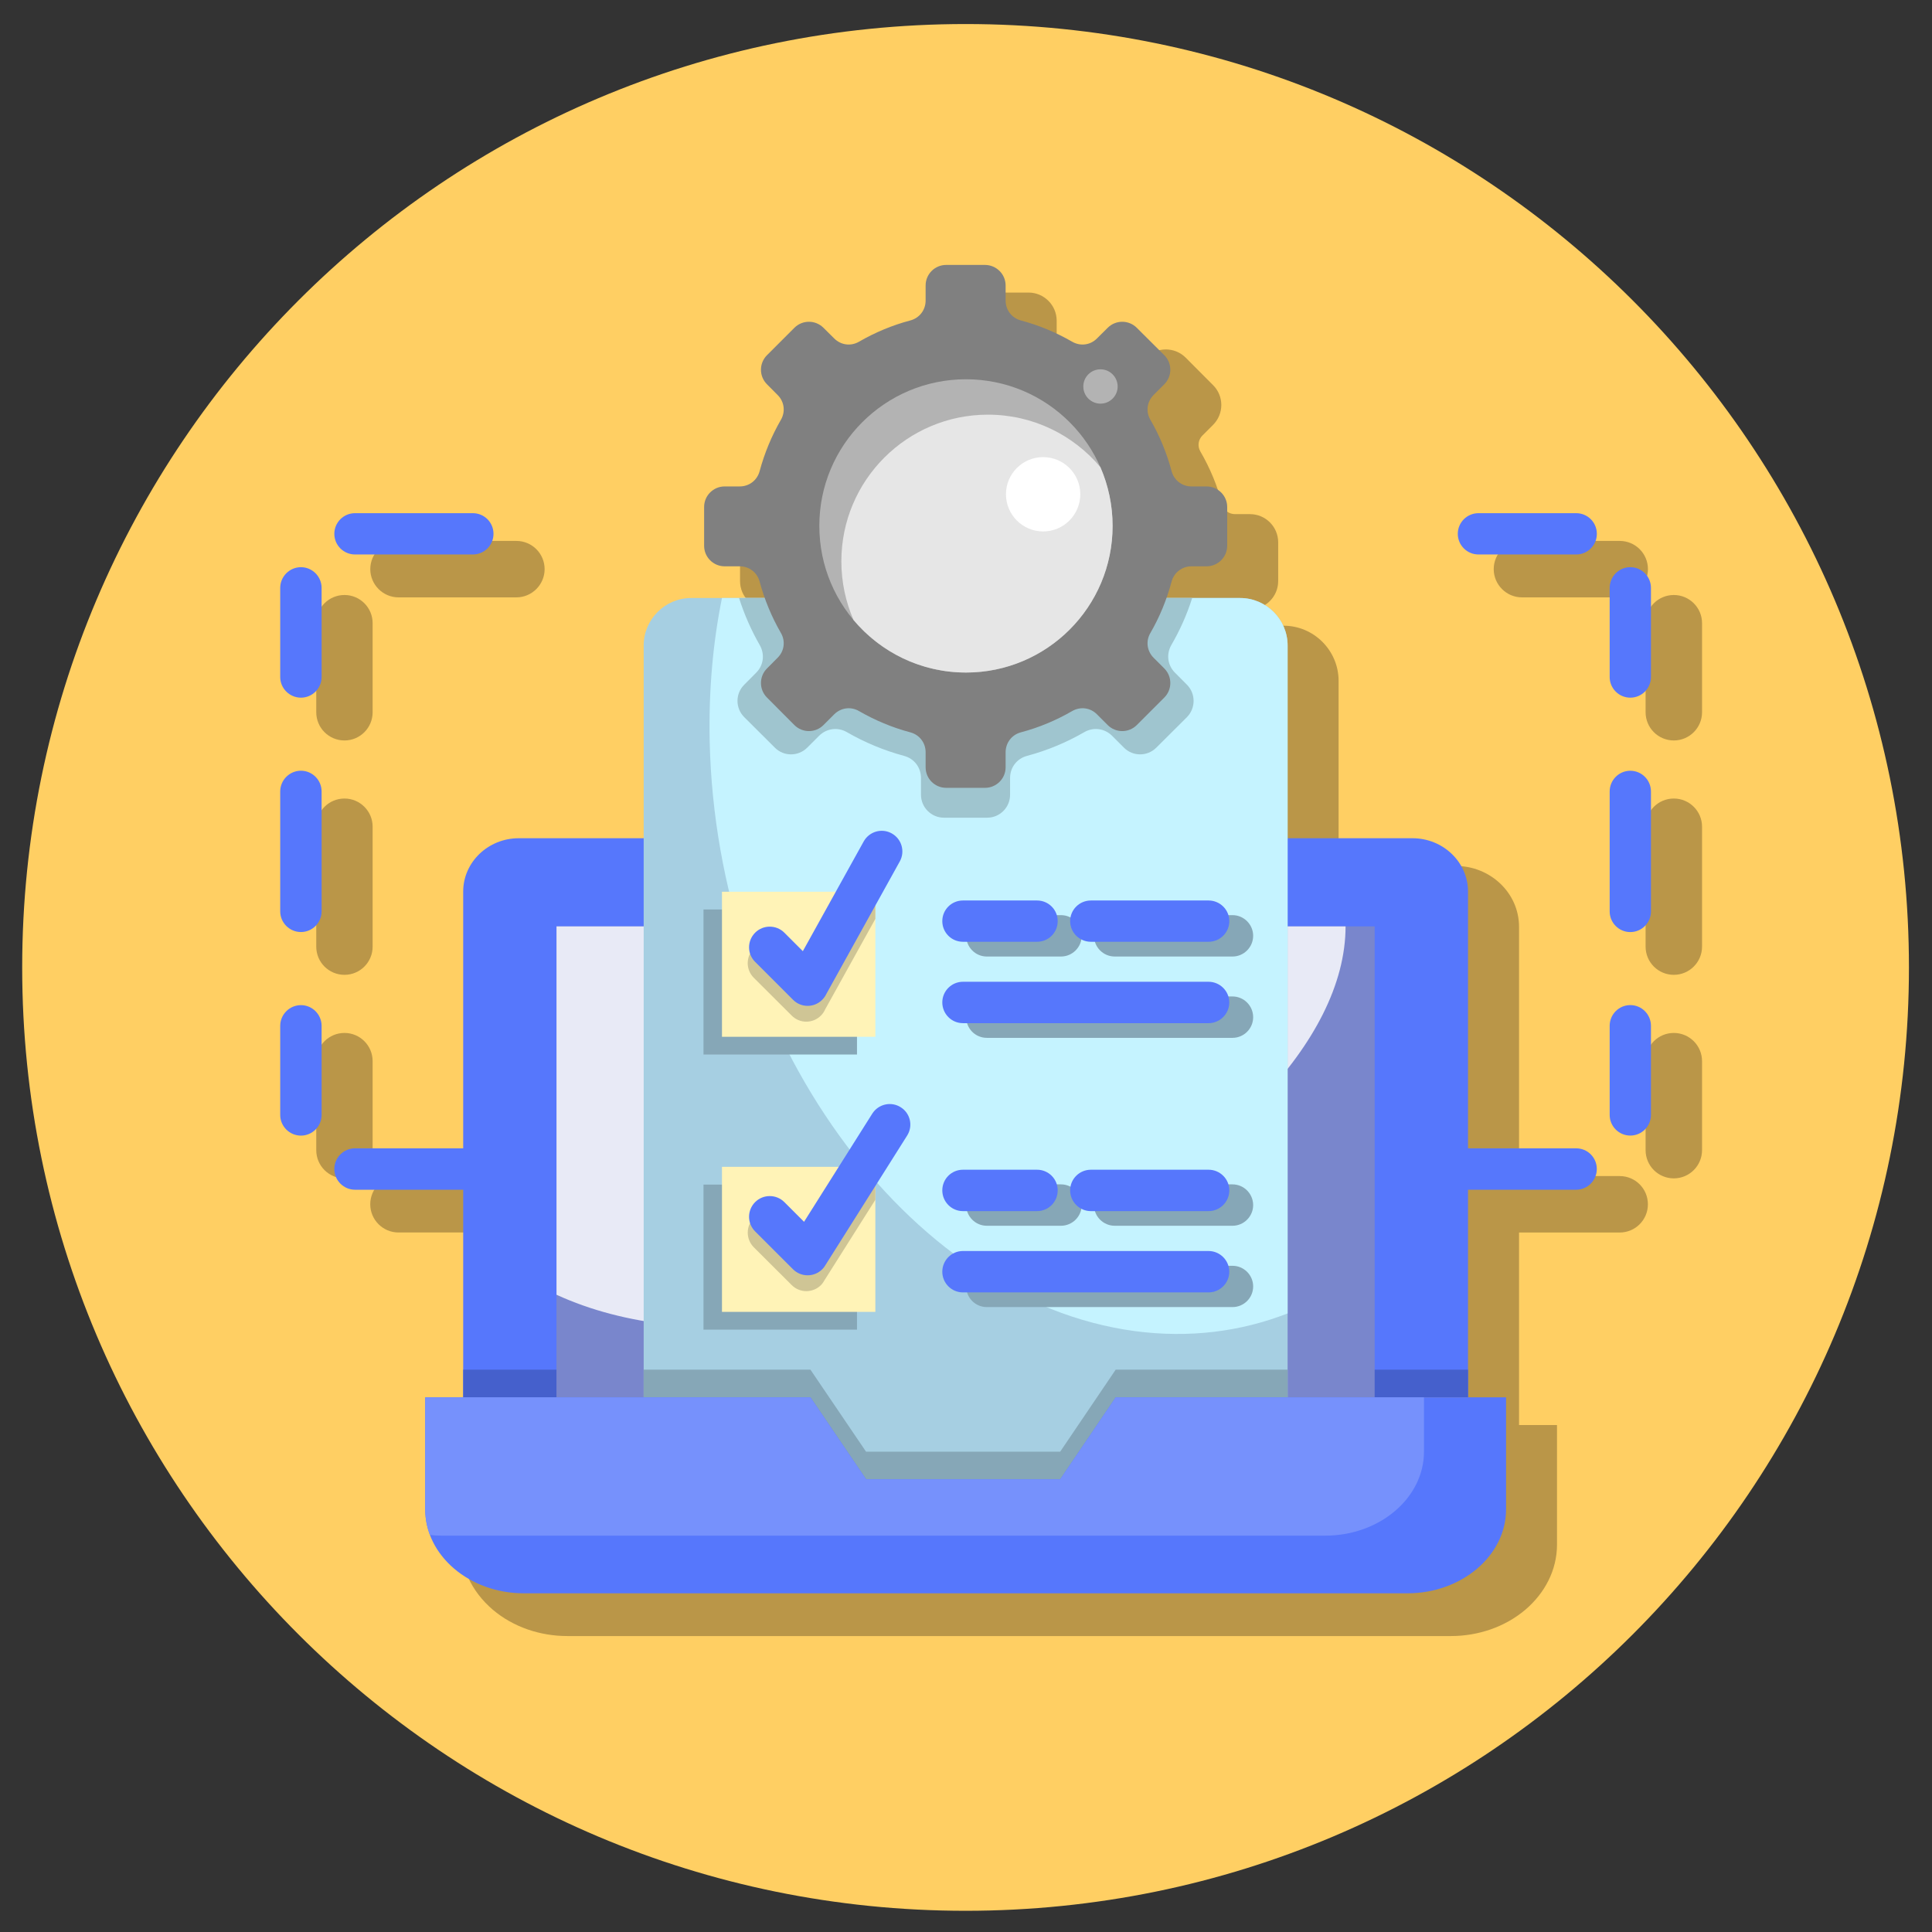
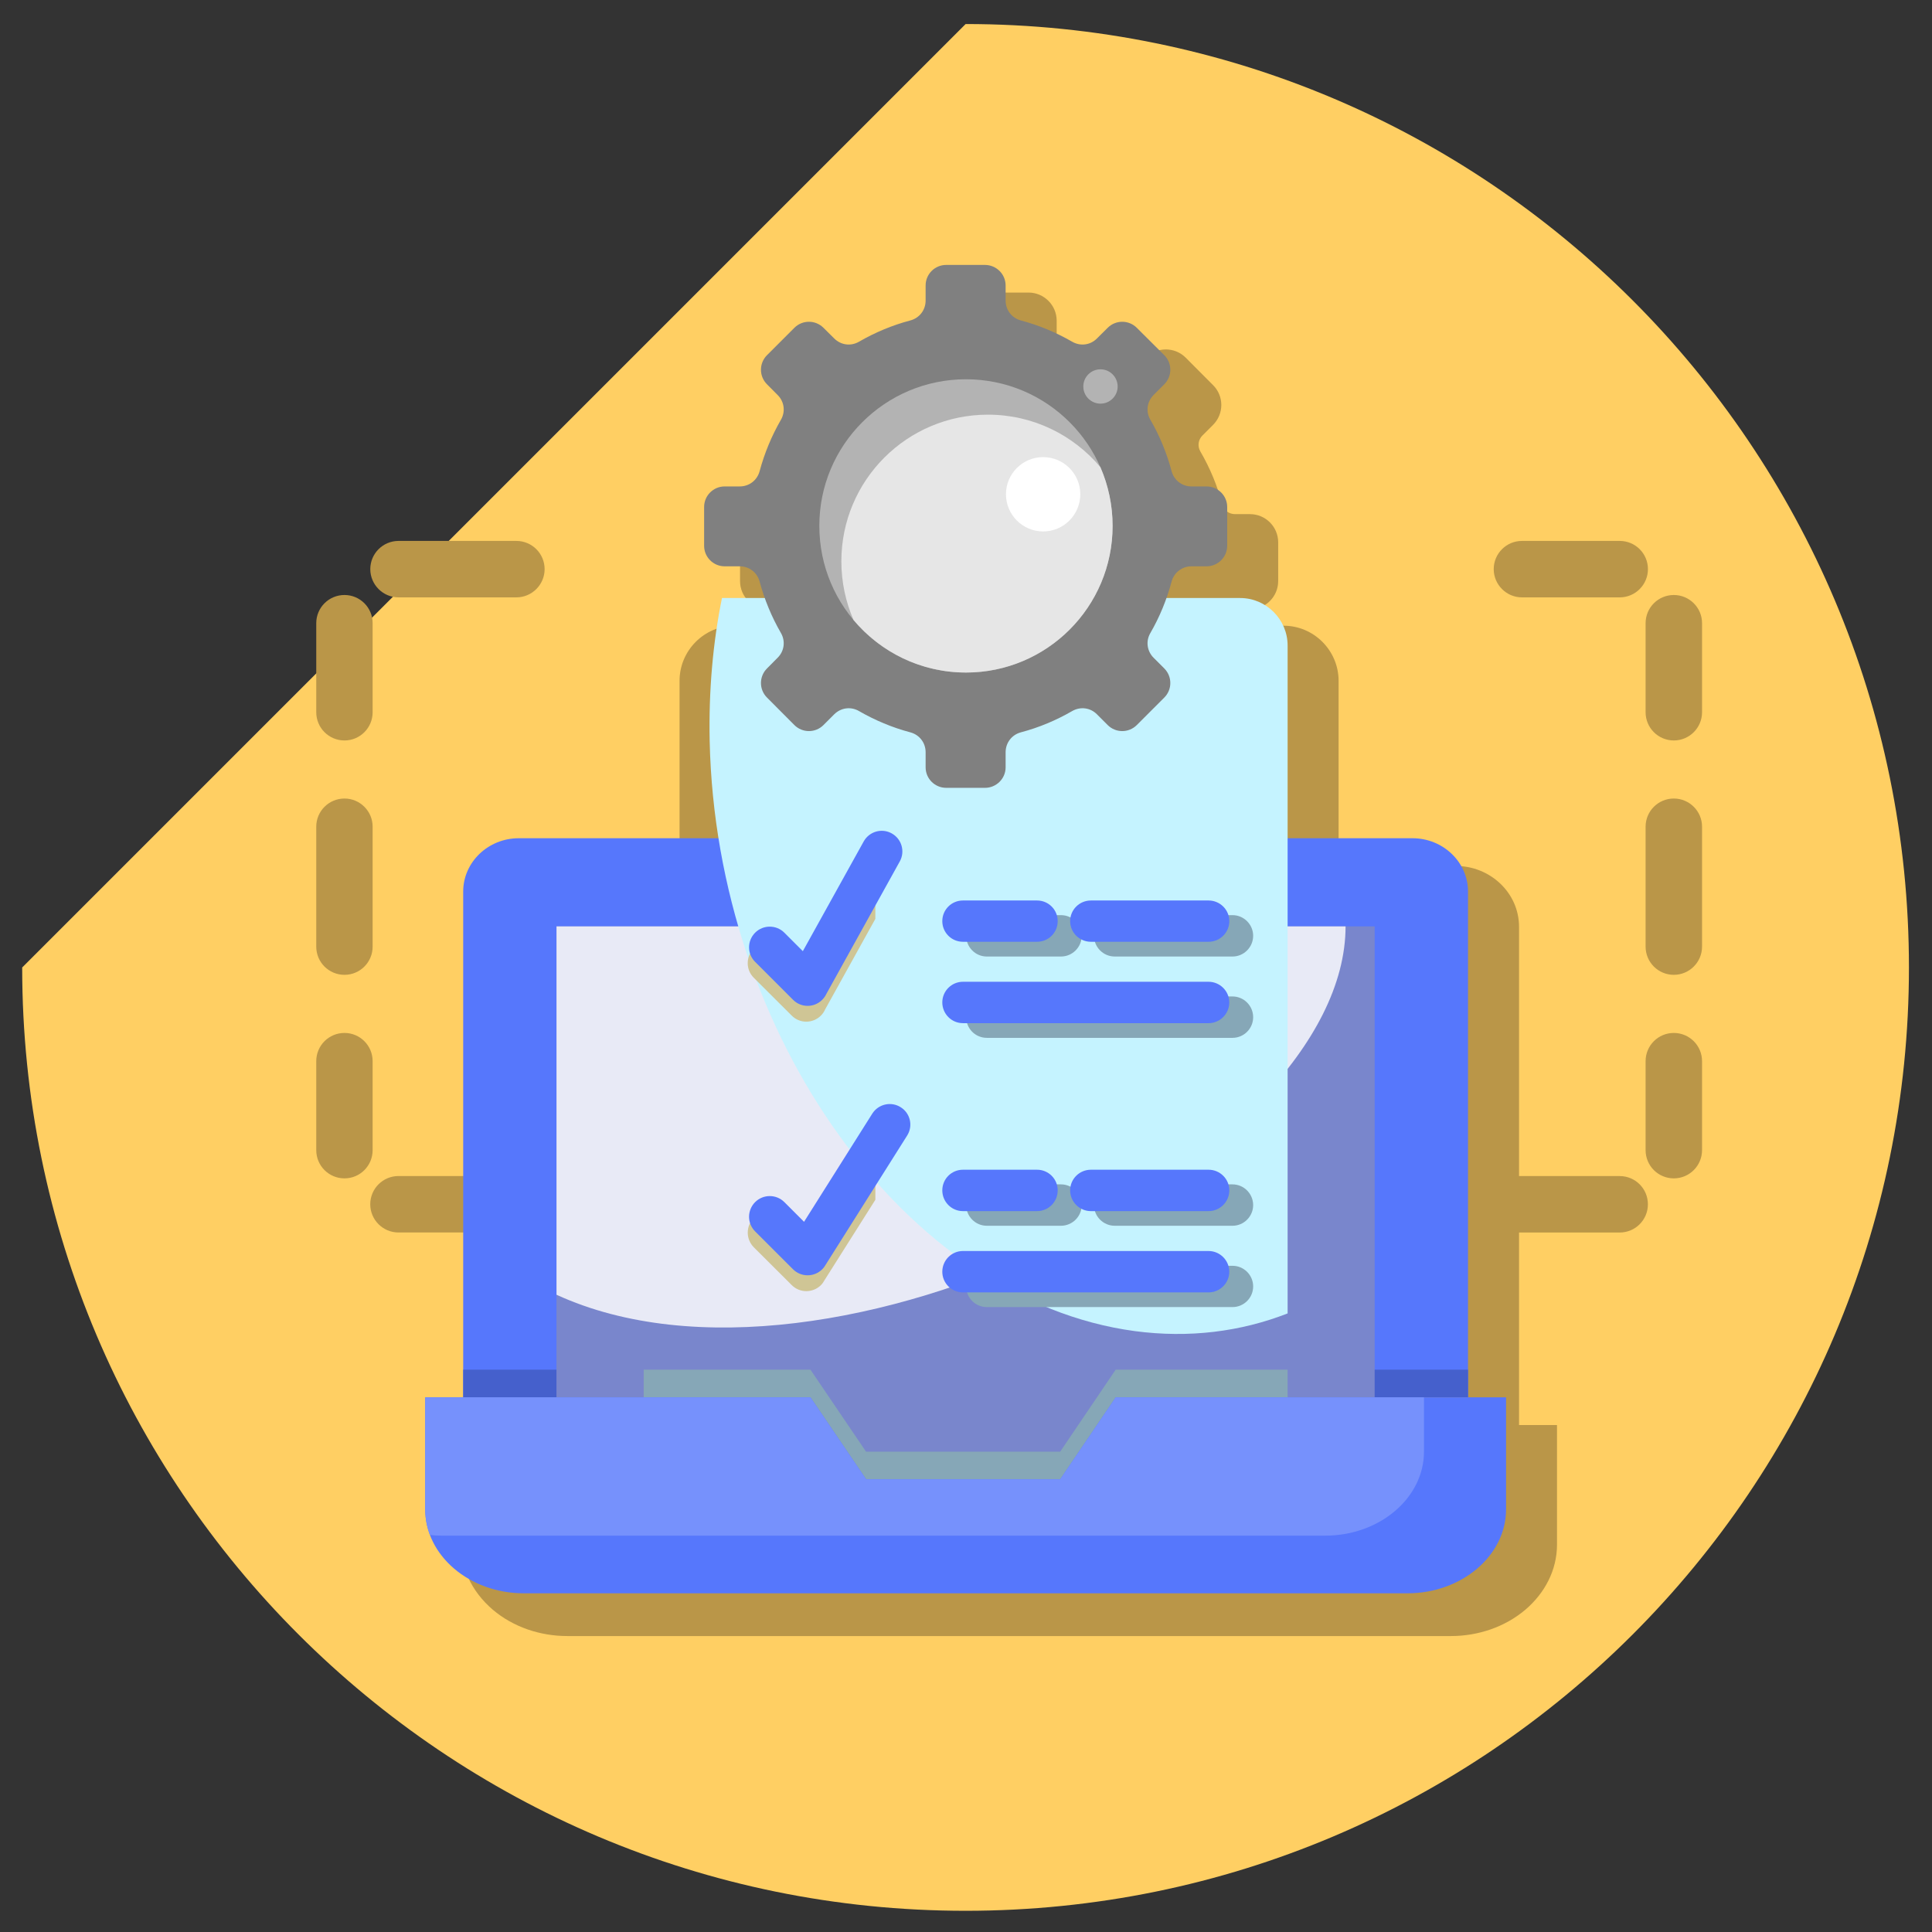
<svg xmlns="http://www.w3.org/2000/svg" id="Layer_1" enable-background="new 0 0 512 512" viewBox="0 0 512 512">
  <rect x="0" y="0" width="512" height="512" fill="#333333" stroke="none" />
-   <path clip-rule="evenodd" d="m255.9 6.37c138.08 0 249.99 111.94 249.99 250.02 0 138.05-111.91 249.99-249.99 249.99s-250.02-111.94-250.02-249.99c.01-138.08 111.95-250.02 250.02-250.02z" fill="#ffcf63" fill-rule="evenodd" />
+   <path clip-rule="evenodd" d="m255.9 6.37c138.08 0 249.99 111.94 249.99 250.02 0 138.05-111.91 249.99-249.99 249.99s-250.02-111.94-250.02-249.99z" fill="#ffcf63" fill-rule="evenodd" />
  <path clip-rule="evenodd" d="m211.43 165.82c-.17-.6-.34-1.19-.51-1.81-.43-1.53-1.73-2.55-3.34-2.55h-4c-4.11 0-7.46-3.34-7.46-7.46v-10.29c0-4.11 3.34-7.46 7.46-7.46h4c1.62 0 2.92-1.02 3.34-2.55 1.3-4.93 3.29-9.67 5.84-14.09.79-1.39.57-3.06-.57-4.2l-2.81-2.81c-2.92-2.92-2.92-7.65 0-10.54l7.26-7.29c2.92-2.89 7.65-2.89 10.54 0l2.83 2.83c1.13 1.13 2.78 1.36 4.17.54 4.42-2.55 9.16-4.51 14.09-5.81 1.53-.42 2.55-1.76 2.55-3.34v-4c0-4.11 3.34-7.46 7.46-7.46h10.29c4.11 0 7.46 3.35 7.46 7.46v4c0 1.59 1.02 2.92 2.55 3.34 4.93 1.3 9.67 3.26 14.09 5.81 1.39.82 3.06.6 4.17-.54l2.83-2.83c2.92-2.89 7.65-2.89 10.54 0l7.26 7.29c2.92 2.89 2.92 7.63 0 10.54l-2.81 2.81c-1.13 1.13-1.36 2.81-.57 4.2 2.58 4.42 4.54 9.16 5.84 14.09.43 1.53 1.76 2.55 3.34 2.55h4c4.11 0 7.46 3.35 7.46 7.46v10.29c0 4.11-3.34 7.46-7.46 7.46h-4c-1.59 0-2.92 1.02-3.34 2.55-.14.62-.34 1.22-.51 1.81h16.75c8.02 0 14.57 6.58 14.57 14.6v49.07h31.12c8.96 0 16.7 7.03 16.7 16.13v66.05h26.67c4.14 0 7.48 3.34 7.48 7.48s-3.34 7.48-7.48 7.48h-26.67v51.02h10.06v31.69c0 6.8-3.26 12.87-8.36 17.23-5.47 4.65-12.61 7-19.73 7h-234.2c-7.14 0-14.29-2.35-19.76-7-2.81-2.41-5.05-5.3-6.52-8.56l-.03-.03-.34-.88c-.96-2.44-1.47-5.05-1.47-7.77v-31.69h10.06v-51.02h-26.67c-4.11 0-7.48-3.34-7.48-7.48s3.37-7.48 7.48-7.48h26.67v-66.05c0-9.1 7.74-16.13 16.7-16.13h31.12v-49.07c0-8.02 6.55-14.6 14.6-14.6h16.74zm-112.68 138.98c0 4.14-3.34 7.48-7.46 7.48-4.14 0-7.48-3.34-7.48-7.48v-23.58c0-4.14 3.34-7.48 7.48-7.48 4.11 0 7.46 3.34 7.46 7.48zm0-53.94c0 4.14-3.34 7.48-7.46 7.48-4.14 0-7.48-3.34-7.48-7.48v-31.78c0-4.11 3.34-7.46 7.48-7.46 4.11 0 7.46 3.34 7.46 7.46zm0-62.11c0 4.14-3.34 7.48-7.46 7.48-4.14 0-7.48-3.35-7.48-7.48v-23.61c0-4.11 3.34-7.46 7.48-7.46 4.11 0 7.46 3.34 7.46 7.46zm6.86-30.44c-4.11 0-7.48-3.37-7.48-7.48 0-4.14 3.37-7.48 7.48-7.48h31.24c4.11 0 7.48 3.34 7.48 7.48 0 4.11-3.37 7.48-7.48 7.48zm297.72 0c-4.11 0-7.48-3.37-7.48-7.48 0-4.14 3.37-7.48 7.48-7.48h25.91c4.14 0 7.48 3.34 7.48 7.48 0 4.11-3.34 7.48-7.48 7.48zm32.77 6.83c0-4.11 3.34-7.46 7.48-7.46 4.11 0 7.48 3.34 7.48 7.46v23.61c0 4.14-3.37 7.48-7.48 7.48-4.14 0-7.48-3.35-7.48-7.48zm0 53.94c0-4.11 3.34-7.46 7.48-7.46 4.11 0 7.48 3.34 7.48 7.46v31.78c0 4.14-3.37 7.48-7.48 7.48-4.14 0-7.48-3.34-7.48-7.48zm0 62.14c0-4.14 3.34-7.48 7.48-7.48 4.11 0 7.48 3.34 7.48 7.48v23.58c0 4.14-3.37 7.48-7.48 7.48-4.14 0-7.48-3.34-7.48-7.48z" fill="#ba9648" fill-rule="evenodd" />
-   <path d="m123.04 304.32c3.03 0 5.47 2.44 5.47 5.47s-2.44 5.5-5.47 5.5h-28.97c-3 0-5.47-2.47-5.47-5.5s2.47-5.47 5.47-5.47zm-37.81-8.84c0 3-2.47 5.47-5.47 5.47-3.03 0-5.5-2.47-5.5-5.47v-23.61c0-3.03 2.47-5.5 5.5-5.5 3 0 5.47 2.47 5.47 5.5zm0-53.95c0 3-2.47 5.47-5.47 5.47-3.03 0-5.5-2.47-5.5-5.47v-31.78c0-3.03 2.47-5.5 5.5-5.5 3 0 5.47 2.47 5.47 5.5zm0-62.11c0 3-2.47 5.47-5.47 5.47-3.03 0-5.5-2.47-5.5-5.47v-23.61c0-3.03 2.47-5.5 5.5-5.5 3 0 5.47 2.47 5.47 5.5zm8.84-32.48c-3 0-5.47-2.44-5.47-5.47s2.47-5.47 5.47-5.47h31.24c3.03 0 5.47 2.44 5.47 5.47s-2.44 5.47-5.47 5.47zm297.73 0c-3 0-5.47-2.44-5.47-5.47s2.47-5.47 5.47-5.47h25.91c3.03 0 5.47 2.44 5.47 5.47s-2.44 5.47-5.47 5.47zm34.78 8.87c0-3.03 2.44-5.5 5.47-5.5s5.47 2.47 5.47 5.5v23.61c0 3-2.44 5.47-5.47 5.47s-5.47-2.47-5.47-5.47zm0 53.95c0-3.03 2.44-5.5 5.47-5.5s5.47 2.47 5.47 5.5v31.78c0 3-2.44 5.47-5.47 5.47s-5.47-2.47-5.47-5.47zm0 62.1c0-3.03 2.44-5.5 5.47-5.5s5.47 2.47 5.47 5.5v23.61c0 3-2.44 5.47-5.47 5.47s-5.47-2.47-5.47-5.47zm-8.88 32.46c3.03 0 5.47 2.44 5.47 5.47s-2.44 5.5-5.47 5.5h-28.8c-3.03 0-5.5-2.47-5.5-5.5s2.47-5.47 5.5-5.47z" fill="#5677fc" />
  <g clip-rule="evenodd" fill-rule="evenodd">
    <path d="m137.47 222.14h236.86c8.11 0 14.71 6.35 14.71 14.12v134.05h-89.09l-16.3 27.16c-18.99 0-37.98 0-56.98 0l-16.3-27.16h-87.62v-134.05c.01-7.77 6.61-14.12 14.72-14.12z" fill="#5677fc" />
    <path d="m389.05 362.97v7.34h-89.09l-16.3 27.16c-18.99 0-37.98 0-56.98 0l-16.3-27.16h-87.62v-7.34h92.01l14.74 21.74h51.45l14.71-21.74z" fill="#4560cc" />
    <path d="m147.48 245.5h216.82v124.81h-64.35l-16.3 27.16c-18.99 0-37.98 0-56.98 0l-16.3-27.16h-62.9v-124.81z" fill="#7986cc" />
    <path d="m147.48 245.5h209.11c-.03 61.6-136.32 131.02-209.11 97.62z" fill="#e8eaf6" />
-     <path d="m183.17 158.48h145.47c6.92 0 12.59 5.67 12.59 12.59v233.8h-170.65v-233.8c0-6.92 5.64-12.59 12.59-12.59z" fill="#a6cfe2" />
    <path d="m341.23 362.97v36.65h-170.65v-36.65h44.19l14.74 21.74h51.45l14.71-21.74z" fill="#86a7b7" />
    <path d="m191.33 158.48h137.31c6.92 0 12.59 5.67 12.59 12.59v177c-12.44 4.85-26.14 6.6-40.54 4.68-60.49-8.16-110.89-78.15-112.62-156.33-.28-13.37.85-26.07 3.26-37.94z" fill="#c5f3ff" />
-     <path d="m195.86 158.48h120.08c-1.39 4.39-3.26 8.56-5.53 12.47-1.39 2.44-.99 5.39.99 7.34l3.15 3.17c2.35 2.35 2.35 6.21 0 8.59l-8.11 8.08c-2.38 2.38-6.24 2.38-8.59 0l-3.15-3.15c-1.98-1.96-4.93-2.35-7.34-.96-4.71 2.72-9.78 4.85-15.17 6.29-2.69.71-4.51 3.06-4.51 5.87v4.45c0 3.34-2.72 6.07-6.07 6.07h-11.45c-3.34 0-6.09-2.72-6.09-6.07v-4.45c0-2.81-1.81-5.16-4.51-5.87-5.36-1.45-10.43-3.57-15.14-6.29-2.41-1.39-5.36-.99-7.34.96l-3.15 3.15c-2.38 2.38-6.24 2.38-8.59 0l-8.11-8.08c-2.38-2.38-2.38-6.24 0-8.59l3.15-3.17c1.98-1.96 2.35-4.9.96-7.34-2.24-3.91-4.09-8.08-5.48-12.47z" fill="#9fc5cf" />
    <path d="m112.7 370.31h102.08l14.74 21.71h51.45l14.71-21.71h103.44v29.71c0 12.22-11.76 22.22-26.11 22.22h-234.21c-14.37 0-26.11-10.01-26.11-22.22v-29.71z" fill="#5677fc" />
    <path d="m112.7 370.31h102.08l14.74 21.71h51.45l14.71-21.71h81.69v14.4c0 12.25-11.76 22.25-26.14 22.25h-234.2c-1.05 0-2.07-.06-3.09-.17-.82-2.15-1.25-4.42-1.25-6.77v-29.71z" fill="#7691fc" />
    <path d="m250.74 70.21h10.29c3 0 5.47 2.44 5.47 5.44v4c0 2.49 1.62 4.62 4.03 5.27 4.82 1.28 9.38 3.2 13.61 5.64 2.18 1.25 4.82.91 6.58-.88l2.83-2.81c2.13-2.13 5.58-2.13 7.71 0l7.29 7.26c2.13 2.13 2.13 5.58 0 7.71l-2.83 2.83c-1.76 1.76-2.13 4.42-.85 6.58 2.44 4.22 4.34 8.79 5.61 13.61.65 2.41 2.78 4.05 5.27 4.05h4c3 0 5.47 2.44 5.47 5.44v10.29c0 3-2.47 5.44-5.47 5.44h-4c-2.49 0-4.62 1.64-5.27 4.05-1.28 4.82-3.17 9.38-5.61 13.61-1.28 2.15-.91 4.82.85 6.58l2.83 2.83c2.13 2.13 2.13 5.58 0 7.71l-7.29 7.29c-2.13 2.13-5.58 2.13-7.71 0l-2.83-2.83c-1.76-1.79-4.39-2.13-6.58-.88-4.22 2.44-8.79 4.37-13.61 5.64-2.41.65-4.03 2.78-4.03 5.27v4c0 3-2.47 5.44-5.47 5.44h-10.26c-3.03 0-5.47-2.44-5.47-5.44v-4c0-2.49-1.62-4.62-4.05-5.27-4.82-1.28-9.38-3.2-13.61-5.64-2.15-1.25-4.79-.91-6.58.88l-2.83 2.83c-2.13 2.13-5.58 2.13-7.71 0l-7.26-7.29c-2.13-2.13-2.13-5.58 0-7.71l2.81-2.83c1.79-1.76 2.13-4.42.88-6.58-2.44-4.22-4.34-8.79-5.64-13.61-.65-2.41-2.75-4.05-5.27-4.05h-4c-3 0-5.44-2.44-5.44-5.44v-10.29c0-3 2.44-5.44 5.44-5.44h4c2.52 0 4.62-1.64 5.27-4.05 1.3-4.82 3.2-9.38 5.64-13.61 1.25-2.15.91-4.82-.88-6.58l-2.81-2.83c-2.13-2.13-2.13-5.58 0-7.71l7.26-7.26c2.13-2.13 5.58-2.13 7.71 0l2.83 2.81c1.79 1.79 4.42 2.13 6.58.88 4.22-2.44 8.79-4.37 13.61-5.64 2.44-.65 4.05-2.78 4.05-5.27v-4c0-3.01 2.44-5.44 5.44-5.44z" fill="#808080" />
    <path d="m255.99 100.51c21.46 0 38.86 17.4 38.86 38.86s-17.4 38.86-38.86 38.86-38.86-17.4-38.86-38.86c-.01-21.46 17.4-38.86 38.86-38.86z" fill="#b3b3b3" />
    <path d="m291.62 123.81c2.07 4.76 3.23 10.03 3.23 15.56 0 21.46-17.4 38.86-38.86 38.86-11.96 0-22.65-5.41-29.79-13.92-2.07-4.76-3.23-10.01-3.23-15.56 0-21.46 17.4-38.86 38.86-38.86 11.96 0 22.65 5.42 29.79 13.92z" fill="#e6e6e6" />
    <path d="m276.45 121.14c5.41 0 9.84 4.39 9.84 9.84 0 5.44-4.42 9.86-9.84 9.86-5.44 0-9.86-4.42-9.86-9.86 0-5.44 4.42-9.84 9.86-9.84z" fill="#fff" />
    <path d="m291.65 97.87c2.49 0 4.54 2.04 4.54 4.56 0 2.49-2.04 4.54-4.54 4.54-2.52 0-4.56-2.04-4.56-4.54-.01-2.52 2.03-4.56 4.56-4.56z" fill="#b3b3b3" />
  </g>
  <path d="m295.42 324.84c-3.03 0-5.5-2.47-5.5-5.47 0-3.03 2.47-5.5 5.5-5.5h31.21c3 0 5.47 2.47 5.47 5.5 0 3-2.47 5.47-5.47 5.47zm0-71.35c-3.03 0-5.5-2.47-5.5-5.5 0-3 2.47-5.47 5.5-5.47h31.21c3 0 5.47 2.47 5.47 5.47 0 3.03-2.47 5.5-5.47 5.5zm-33.9 21.55c-3.03 0-5.47-2.44-5.47-5.47s2.44-5.5 5.47-5.5h65.11c3 0 5.47 2.47 5.47 5.5s-2.47 5.47-5.47 5.47zm0-21.55c-3.03 0-5.47-2.47-5.47-5.5 0-3 2.44-5.47 5.47-5.47h19.64c3.03 0 5.5 2.47 5.5 5.47 0 3.03-2.47 5.5-5.5 5.5zm0 92.9c-3.03 0-5.47-2.44-5.47-5.47s2.44-5.47 5.47-5.47h65.11c3 0 5.47 2.44 5.47 5.47s-2.47 5.47-5.47 5.47zm0-21.55c-3.03 0-5.47-2.47-5.47-5.47 0-3.03 2.44-5.5 5.47-5.5h19.64c3.03 0 5.5 2.47 5.5 5.5 0 3-2.47 5.47-5.5 5.47z" fill="#86a7b7" />
  <path d="m289.1 320.96c-3.03 0-5.5-2.47-5.5-5.5s2.47-5.47 5.5-5.47h31.18c3.03 0 5.5 2.44 5.5 5.47s-2.47 5.5-5.5 5.5zm0-71.38c-3.03 0-5.5-2.44-5.5-5.47s2.47-5.47 5.5-5.47h31.18c3.03 0 5.5 2.44 5.5 5.47s-2.47 5.47-5.5 5.47zm-33.91 21.57c-3.03 0-5.47-2.47-5.47-5.5 0-3 2.44-5.47 5.47-5.47h65.08c3.03 0 5.5 2.47 5.5 5.47 0 3.03-2.47 5.5-5.5 5.5zm0-21.57c-3.03 0-5.47-2.44-5.47-5.47s2.44-5.47 5.47-5.47h19.64c3.03 0 5.47 2.44 5.47 5.47s-2.44 5.47-5.47 5.47zm0 92.92c-3.03 0-5.47-2.47-5.47-5.47 0-3.03 2.44-5.5 5.47-5.5h65.08c3.03 0 5.5 2.47 5.5 5.5 0 3-2.47 5.47-5.5 5.47zm0-21.54c-3.03 0-5.47-2.47-5.47-5.5s2.44-5.47 5.47-5.47h19.64c3.03 0 5.47 2.44 5.47 5.47s-2.44 5.5-5.47 5.5z" fill="#5677fc" />
-   <path clip-rule="evenodd" d="m186.43 313.93h40.68v38.44h-40.68zm0-72.91h40.68v38.44h-40.68z" fill="#86a7b7" fill-rule="evenodd" />
-   <path clip-rule="evenodd" d="m191.33 309.22h40.65v38.44h-40.65zm0-72.9h40.65v38.44h-40.65z" fill="#fff3b7" fill-rule="evenodd" />
  <path clip-rule="evenodd" d="m224.55 309.22h7.43v8.73l-13.46 21.29c-.26.48-.57.94-.96 1.33-2.15 2.13-5.61 2.13-7.74 0l-10.06-10.03c-2.13-2.15-2.13-5.61 0-7.77 2.15-2.13 5.61-2.13 7.77 0l5.19 5.22zm-24.8-50.11c-2.13-2.13-2.13-5.58 0-7.74 2.15-2.13 5.61-2.13 7.77 0l4.9 4.9 11.06-19.96h8.5v7.2l-13.32 24.01c-.26.6-.62 1.13-1.11 1.62-2.15 2.15-5.61 2.15-7.74 0z" fill="#cfc595" fill-rule="evenodd" />
  <path d="m200.12 326.34c-2.15-2.15-2.15-5.61 0-7.77 2.13-2.13 5.61-2.13 7.74 0l5.22 5.22 18.08-28.66c1.62-2.55 4.99-3.32 7.54-1.7 2.55 1.59 3.32 4.96 1.7 7.51l-21.51 34.1c-.26.48-.6.94-.99 1.33-2.13 2.13-5.61 2.13-7.74 0zm0-71.43c-2.15-2.13-2.15-5.58 0-7.74 2.13-2.13 5.61-2.13 7.74 0l4.9 4.9 16.13-29.08c1.47-2.64 4.79-3.6 7.43-2.13s3.6 4.79 2.13 7.43l-19.42 35.04c-.28.6-.65 1.13-1.13 1.62-2.13 2.15-5.61 2.15-7.74 0z" fill="#5677fc" />
</svg>